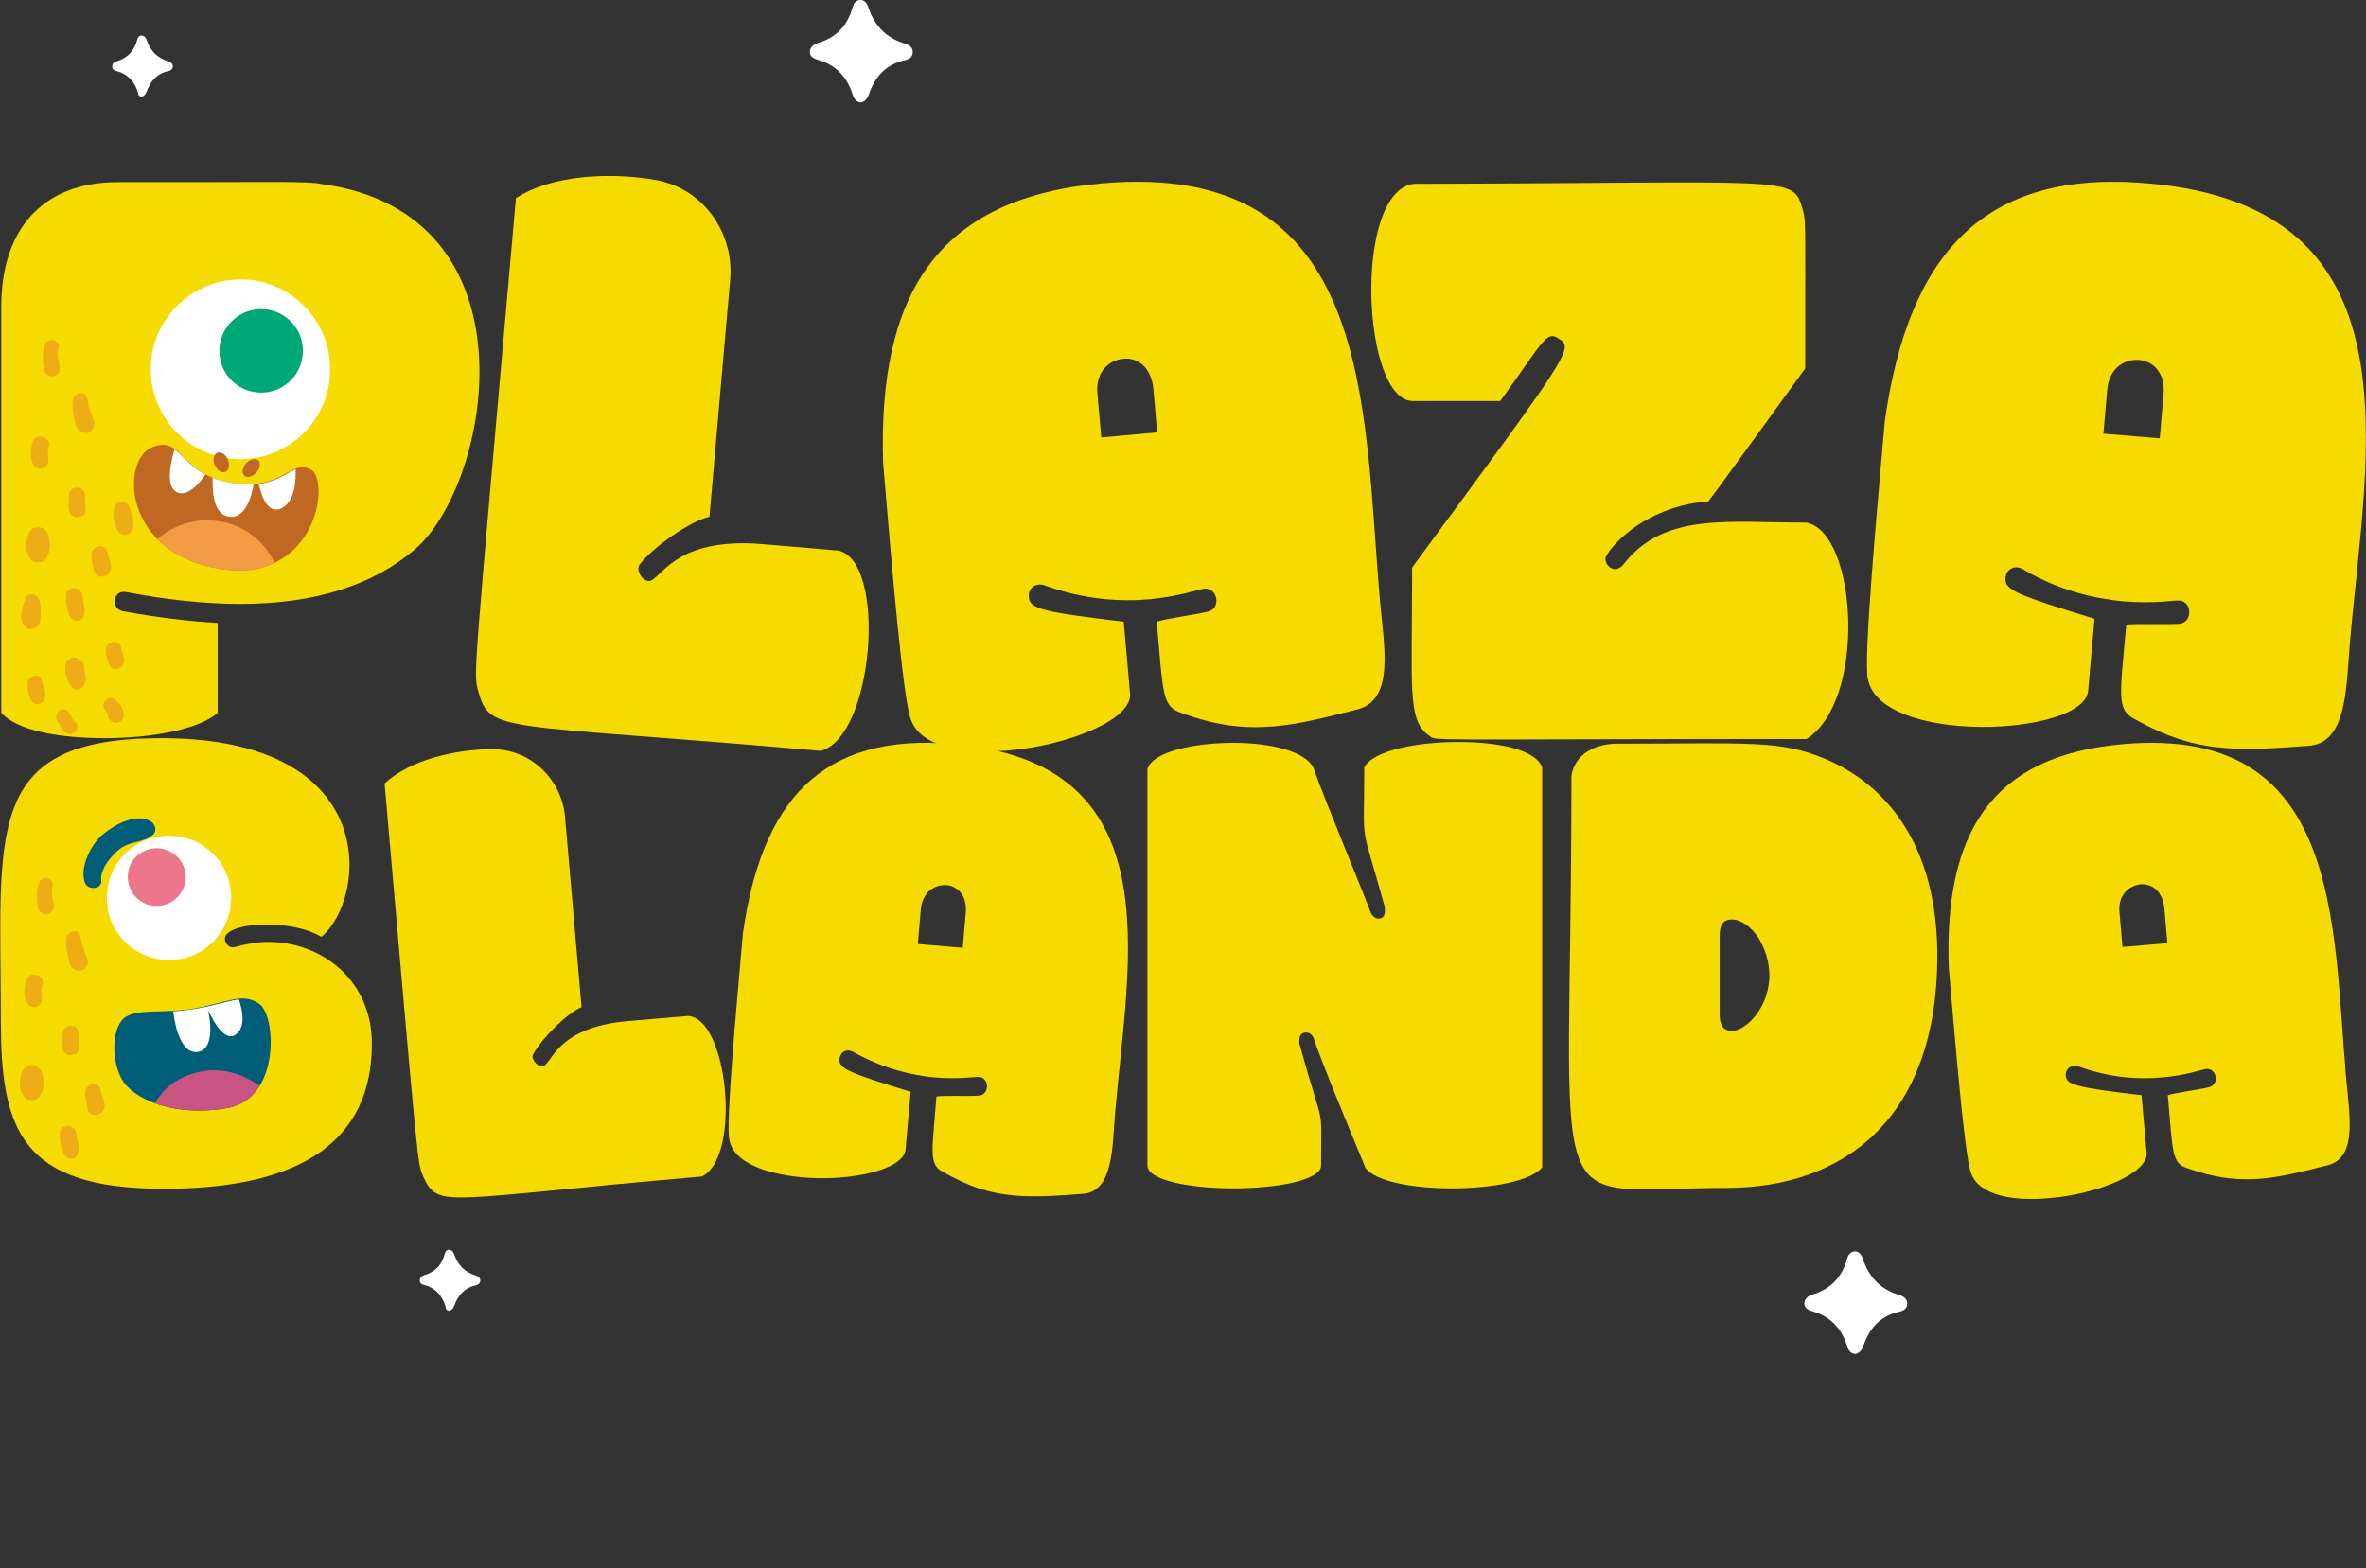
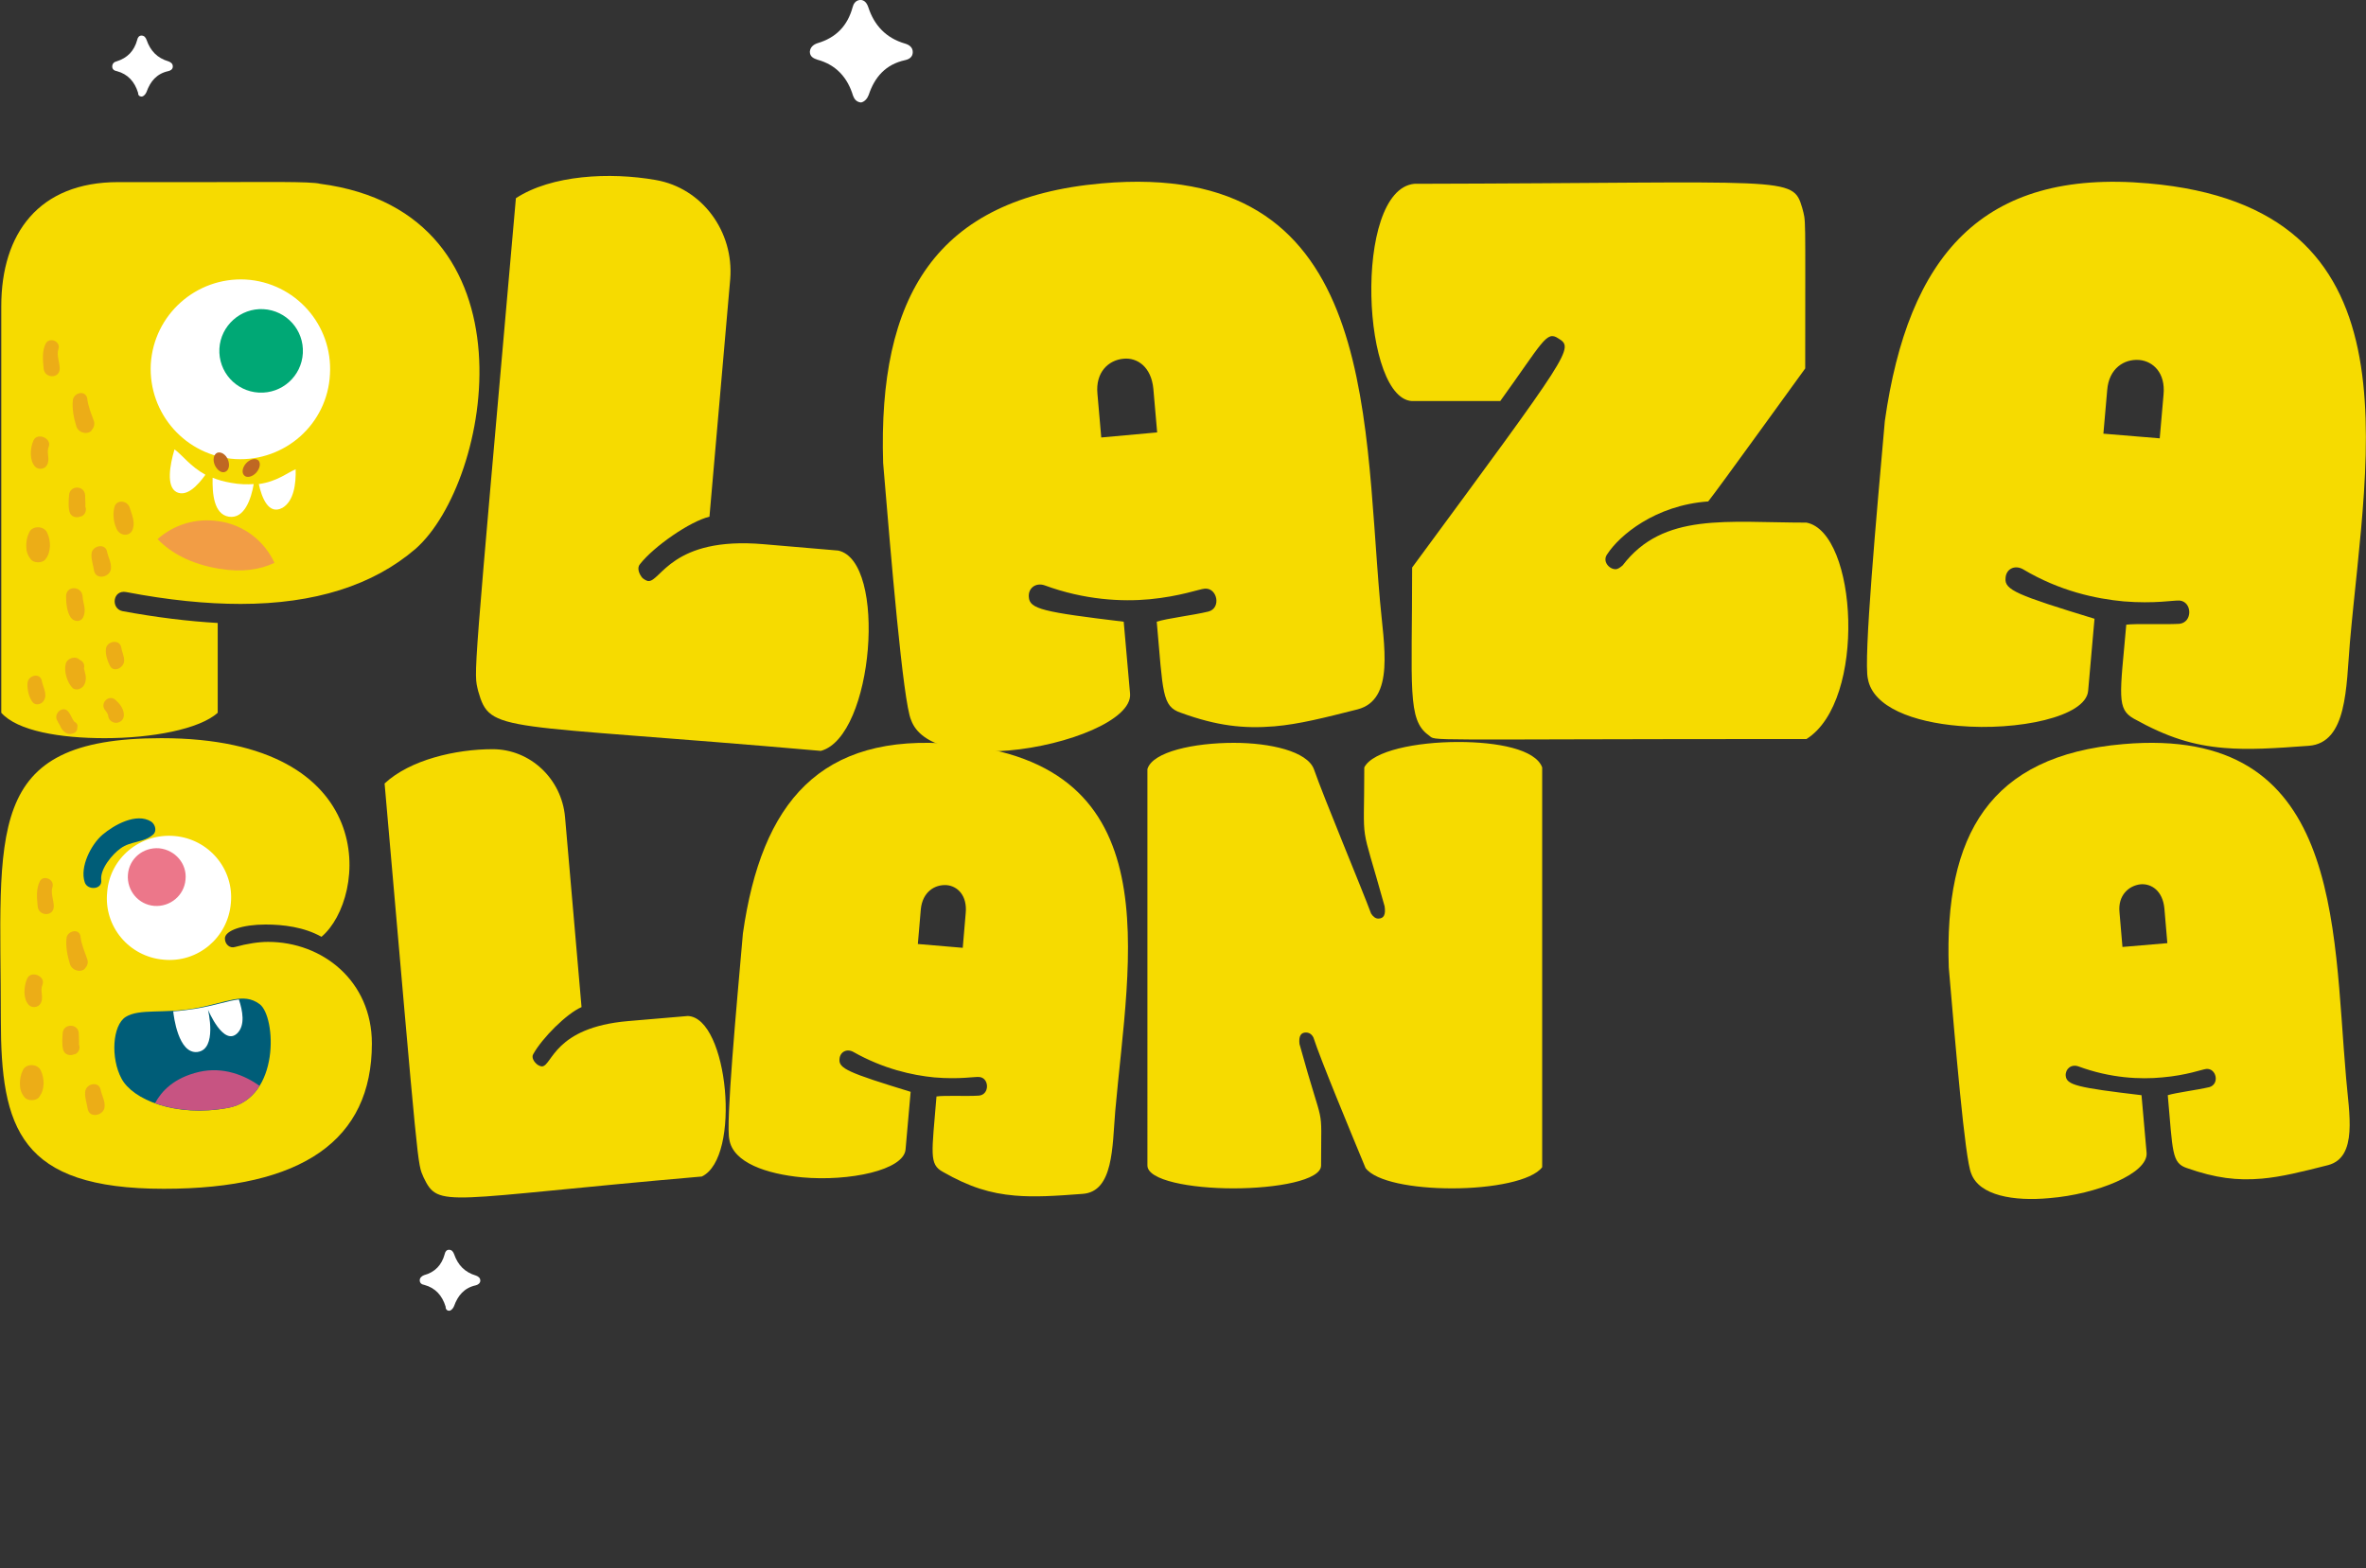
<svg xmlns="http://www.w3.org/2000/svg" version="1.1" id="Capa_1" x="0px" y="0px" viewBox="0 0 558.6 370.3" style="enable-background:new 0 0 558.6 370.3;" xml:space="preserve">
  <rect x="0" y="0" width="558.6" height="370.3" fill="#333333" stroke="none" />
  <style type="text/css">
	.st0{fill:#F6DB00;}
	.st1{fill-rule:evenodd;clip-rule:evenodd;fill:#FFFFFF;}
	.st2{fill:#FFFFFF;}
	.st3{fill:#00A875;}
	.st4{fill:#ECAD17;}
	.st5{fill:#BF6823;}
	.st6{fill:#F29D45;}
	.st7{fill:#EC778A;}
	.st8{fill:#005D78;}
	.st9{fill:#C75482;}
</style>
  <path class="st0" d="M0.3,72.3C0.3,55.1,9.2,43,27.9,43h22.3c11.5,0,23.3-0.2,25.4,0.4c51.8,6.8,40.5,70.4,22.5,86.2  c-10,8.6-23.8,13-41.3,13c-8.1,0-17.1-0.9-27-2.8c-3.2-0.6-3.7,3.9-0.9,4.5c8.1,1.5,15.6,2.4,22.5,2.8v21.2c-4.3,3.9-15.6,6-26.7,6  c-10.5,0-20.6-1.7-24.4-6V72.3z M53.5,96.2c6.8,1.3,11.3-3,11.3-8.4c0-5.3-3.8-7.7-7.3-7.7c-1.7,0-3,0.4-3.9,1.3V96.2z" />
  <path class="st0" d="M154.8,42.5c11,1.9,18.5,12.2,17.6,23.4l-4.9,56.1c-4.6,1.1-13.1,7-16.4,11.2c-0.8,0.9-0.2,2.4,0.6,3.3  c0.5,0.4,0.9,0.6,1.3,0.7c3,0.3,5.5-10.6,27.3-8.7l17.6,1.5c11.6,2.5,8.4,43.9-4.1,47.3c-76.3-6.7-78-4-80.9-14.1  c-1.1-4.8-1.4,0.6,8.9-116.4C130.2,41.3,144,40.6,154.8,42.5" />
  <path class="st0" d="M260.1,43.3c64.5-5.7,61.7,52.8,65.7,98.5c0.9,10.5,3.6,23.4-5.3,25.7c-7.9,2-13.8,3.5-19.6,4  c-7.3,0.6-13.6-0.1-22.1-3.2c-4.5-1.5-4.2-4.7-5.7-21.5c2.4-0.8,8.5-1.5,12.2-2.4c3.1-0.8,2.1-5.7-0.9-5.4c-1.3,0.1-5.7,1.8-13,2.5  c-6.5,0.6-15.3,0.2-24.8-3.3c-2.1-0.7-3.9,0.7-3.7,2.8c0.2,2.8,3.3,3.5,22.4,5.8l1.5,17c0.5,6.2-14.8,12.2-28.6,13.4  c-10.7,0.9-20.8-0.8-23.1-7.2c-1.9-4.2-4.8-39.2-6.6-60.7C207.3,70.2,220.7,46.8,260.1,43.3 M273.2,102.1l-0.9-10.3  c-0.5-5.2-3.8-7.4-7-7.1c-3.6,0.3-6.7,3.2-6.2,8.3l0.9,10.3L273.2,102.1z" />
  <path class="st0" d="M425.5,49.1c0.9,3.6,0.7-0.2,0.7,37.9c-3,4.1-20.5,28.4-22.9,31.4c-12.6,0.9-21,8.1-23.8,12.4  c-1.3,1.7,0.4,3.6,1.9,3.6c0.6,0,1.1-0.4,1.7-0.9c9.6-12.6,24.6-10.1,43.4-10.1c12,2.3,14.3,42.1,0,51.1c-93.9,0-87.1,0.6-89.2-0.9  c-5.1-3.6-3.9-11.1-3.9-39.6c37.7-51.2,38.3-51.8,34.5-54.1c-2.8-1.9-3.6,0.8-13.7,14.8h-20.3c-12.4,0.8-14.6-49.8,0-51.3  C423,43.2,423.2,41.4,425.5,49.1" />
  <path class="st0" d="M507.2,43.3c64.5,5.6,51.6,62.7,47.6,108.4c-0.9,10.5-0.6,23.7-9.7,24.4c-8.2,0.6-14.2,1-20,0.5  c-7.3-0.6-13.4-2.5-21.3-6.9c-4.1-2.3-3.3-5.4-1.8-22.2c2.5-0.3,8.7,0,12.5-0.2c3.2-0.3,3.1-5.2,0.1-5.5c-1.3-0.1-5.9,0.8-13.2,0.2  c-6.5-0.6-15.1-2.4-23.8-7.6c-2-1.1-4,0-4.1,2.1c-0.3,2.8,2.7,4,21,9.6l-1.5,17c-0.5,6.2-16.7,9.5-30.5,8.3  c-10.7-0.9-20.3-4.4-21.5-11.1c-1.1-4.4,2.1-39.4,4-60.9C450.5,60.6,467.8,39.8,507.2,43.3 M509.9,103.5l0.9-10.3  c0.5-5.2-2.5-7.9-5.7-8.2c-3.6-0.3-7.2,2-7.6,7.1l-0.9,10.3L509.9,103.5z" />
  <path class="st0" d="M116.3,176.9c8.9,0,16.3,7,17.1,16l3.9,44.9c-3.5,1.5-9.3,7.3-11.4,11.1c-0.5,0.8,0.2,1.9,1,2.5  c0.5,0.3,0.8,0.4,1.1,0.4c2.4-0.2,2.8-9.2,20.3-10.7l14.1-1.2c9.5,0.4,12.7,33.4,3.3,37.9c-61.1,5.3-62.1,7.7-65.7,0.2  c-1.5-3.6-1,0.7-9.2-93C96.8,179.4,107.6,176.9,116.3,176.9" />
  <path class="st0" d="M225.2,175.7c51.6,4.5,41.3,50.2,38.1,86.7c-0.7,8.4-0.4,19-7.7,19.5c-6.5,0.5-11.4,0.8-16,0.4  c-5.8-0.5-10.7-2-17-5.6c-3.3-1.8-2.6-4.3-1.5-17.8c2-0.3,6.9,0,10-0.2c2.6-0.2,2.5-4.2,0.1-4.4c-1.1-0.1-4.7,0.6-10.6,0.1  c-5.2-0.5-12-2-19.1-6c-1.6-0.9-3.2,0-3.3,1.7c-0.2,2.2,2.1,3.2,16.8,7.7l-1.2,13.6c-0.4,4.9-13.3,7.6-24.4,6.6  c-8.5-0.8-16.3-3.5-17.2-8.9c-0.9-3.6,1.7-31.5,3.2-48.7C179.8,189.5,193.6,172.9,225.2,175.7 M227.3,223.8l0.7-8.2  c0.4-4.2-2-6.4-4.5-6.6c-2.8-0.2-5.7,1.6-6.1,5.7l-0.7,8.2L227.3,223.8z" />
  <path class="st0" d="M270.9,181.6c1.2-4.1,11-6.2,20.4-6.2c8.6,0,17.3,2,18.9,6.2c2.4,6.9,11.4,28.4,13.5,34.1  c0.5,0.8,1.1,1.2,1.7,1.2c1.3,0,1.8-0.9,1.5-2.9c-6-21.6-4.8-12.9-4.8-32.8c2-3.9,12.2-6,22.2-6c9.2,0,18.2,1.7,19.8,6v94.4  c-2.4,3.2-11.7,5-21.3,5c-9.2,0-18-1.6-20.4-4.8c-3.6-8.7-10.7-25.8-12.3-30.8c-0.4-0.8-1-1.2-1.8-1.2c-1.2,0-1.7,0.9-1.5,2.7  c6,21.8,5.1,12.9,5.1,28.7c0,3.5-10.5,5.4-20.7,5.4c-10.2,0-20.3-1.9-20.3-5.4V181.6z" />
-   <path class="st0" d="M381.2,175.6c31.9,0,39.1-1,50.2,3.8c15.6,6.8,26,22.1,26,46.3c0,37.9-21.6,54.8-49.9,54.8  c-44.6,0-36.5,11.6-36.5-96.6C370.9,182.1,372.3,176.1,381.2,175.6 M406,239.5c0,2.6,0.9,3.9,2.9,3.9c4.6,0,13.1-10.4,6.3-21.9  c-1.7-2.6-4.1-4.4-6.3-4.4c-2,0-2.9,1.2-2.9,3.8V239.5z" />
  <path class="st0" d="M501.3,175.7c51.6-4.5,49.4,42.3,52.6,78.8c0.7,8.4,2.8,18.7-4.2,20.6c-6.3,1.6-11.1,2.8-15.7,3.2  c-5.8,0.5-10.9-0.1-17.7-2.5c-3.6-1.2-3.3-3.8-4.5-17.2c1.9-0.6,6.8-1.2,9.8-1.9c2.5-0.7,1.7-4.5-0.7-4.3c-1,0.1-4.6,1.5-10.4,2  c-5.2,0.5-12.2,0.2-19.8-2.6c-1.7-0.6-3.1,0.6-3,2.2c0.2,2.2,2.7,2.8,17.9,4.6l1.2,13.6c0.4,4.9-11.8,9.8-22.9,10.7  c-8.5,0.8-16.6-0.6-18.5-5.8c-1.5-3.3-3.8-31.3-5.3-48.6C459,197.2,469.7,178.4,501.3,175.7 M511.7,222.7l-0.7-8.2  c-0.4-4.2-3.1-5.9-5.6-5.7c-2.8,0.3-5.4,2.6-5,6.6l0.7,8.2L511.7,222.7z" />
  <path class="st0" d="M75.9,221.2c-4.1-2.3-9-2.9-13.2-2.9c-5.4,0-9.6,1.4-9.6,3.3c0,1.4,1.2,2.4,2.4,2c2.9-0.8,5.6-1.2,7.8-1.2  c12.8,0,24.5,9.2,24.5,24c0,22.8-16.4,34.3-49.1,34.3c-34.1,0-38.5-14.3-38.5-40c0-44.5-4.4-66.4,37.9-66.4  C90.3,174.3,86.7,212.1,75.9,221.2 M45.4,210.8c0-5.2-7.5-4.7-8.7-4.2c-5,2-3.4,8.3,0,8.7C37.1,215.8,44.9,216.2,45.4,210.8   M47.2,245.5c0-3.2-2.1-4.5-6.2-4.4c-5.9,0.4-6.9,6-2.4,8.9C40.8,251.2,46.7,251.2,47.2,245.5" />
  <path class="st1" d="M203.3,24.2c0.9-0.2,1.5-1,1.8-1.8c1.4-4.2,4-7.2,8.6-8.2c0.9-0.2,1.8-0.7,1.8-1.9c0-1.1-0.8-1.7-1.8-2  c-4.5-1.3-7.3-4.3-8.7-8.6c-0.3-0.9-0.9-1.8-2-1.7c-1,0.1-1.5,0.9-1.7,1.7c-1.2,4.4-3.9,7.2-8.3,8.5c-0.9,0.3-1.7,0.9-1.8,2  c0,1.2,0.9,1.6,1.8,1.9c4.4,1.2,7.1,4.2,8.4,8.5C201.7,23.4,202.2,24.1,203.3,24.2" />
-   <path class="st1" d="M438.1,319.7c0.9-0.2,1.5-1,1.8-1.8c1.4-4.2,4-7.2,8.6-8.2c0.9-0.2,1.8-0.7,1.8-1.9c0-1.1-0.9-1.7-1.8-2  c-4.5-1.3-7.3-4.3-8.7-8.6c-0.3-0.9-0.9-1.8-2-1.7c-1,0.1-1.5,0.9-1.7,1.7c-1.2,4.4-3.9,7.2-8.3,8.5c-0.9,0.3-1.7,0.9-1.8,2  c0,1.2,0.9,1.6,1.8,1.9c4.4,1.2,7.1,4.2,8.4,8.5C436.5,318.9,436.9,319.6,438.1,319.7" />
  <path class="st1" d="M33.5,22.8c0.5-0.1,0.9-0.6,1.1-1.1c0.9-2.5,2.4-4.3,5.1-4.9c0.5-0.1,1.1-0.4,1.1-1.1c0-0.7-0.5-1-1-1.2  c-2.7-0.8-4.3-2.5-5.2-5.1c-0.2-0.5-0.5-1-1.2-1c-0.6,0-0.9,0.5-1,1c-0.7,2.6-2.3,4.3-4.9,5.1c-0.5,0.1-1,0.5-1,1.2  c0,0.7,0.5,1,1.1,1.1c2.6,0.7,4.2,2.5,5,5.1C32.6,22.4,32.8,22.8,33.5,22.8" />
  <path class="st1" d="M106.1,309.5c0.5-0.1,0.9-0.6,1.1-1.1c0.9-2.5,2.4-4.3,5.1-4.9c0.5-0.1,1.1-0.5,1.1-1.1c0-0.7-0.5-1-1-1.2  c-2.7-0.8-4.3-2.5-5.2-5.1c-0.2-0.5-0.5-1-1.2-1c-0.6,0-0.9,0.5-1,1c-0.7,2.6-2.3,4.3-4.9,5c-0.5,0.2-1,0.6-1,1.2  c0,0.7,0.5,1,1.1,1.1c2.6,0.7,4.2,2.5,5,5.1C105.2,309,105.4,309.5,106.1,309.5" />
  <path class="st2" d="M77.9,88.4c-0.6,11.7-10.6,20.6-22.3,20C43.9,107.7,35,97.7,35.6,86C36.3,74.3,46.3,65.4,58,66  C69.7,66.7,78.6,76.7,77.9,88.4" />
  <path class="st3" d="M71.5,83.4c0.3-5.5-3.9-10.1-9.3-10.4c-5.4-0.3-10.1,3.9-10.4,9.3c-0.3,5.5,3.9,10.1,9.3,10.4  C66.6,93,71.2,88.8,71.5,83.4" />
  <path class="st4" d="M6.9,125.7c-0.5,1-0.7,2-0.7,3.2c0,1.3,0.3,2.2,1.1,3.2c0.7,0.9,2.7,0.9,3.4,0c0.8-1,1-1.9,1.1-3.2  c0-1.1-0.2-2.2-0.7-3.2C10.3,124.1,7.6,124.1,6.9,125.7" />
-   <path class="st4" d="M6.1,141.2c-0.7,1.6-1.5,4-0.9,5.7c0.3,0.9,1.1,1.7,2.1,1.6c0.5-0.1,0.6-0.1,1.1-0.3c0.7-0.3,1.1-1.2,1.1-1.9  c0.1-1.5,0.3-3.3-0.3-4.7C8.8,140.4,6.8,139.7,6.1,141.2" />
  <path class="st4" d="M15.6,140.8c0,1.6,0.2,3.7,1.1,5c0.7,1,2.3,1.2,2.9,0c0.9-1.8,0-3.2-0.1-5C19.3,138.3,15.6,138.2,15.6,140.8" />
  <path class="st4" d="M18.6,155.7c-0.2-0.1-0.1,0,0.3,0.2c-1-1.2-3.1-0.5-3.4,0.9c-0.4,1.7,0.3,4.2,1.5,5.5c0.4,0.5,1.1,0.6,1.7,0.4  c0.3-0.1,0.6-0.3,0.8-0.5c0.3-0.3,0.5-0.8,0.3-1.3c0,0,0-0.1,0-0.1c-0.1,0.5-0.3,1-0.4,1.5c0.7-0.6,1-1.7,0.8-2.9  c-0.2-0.9-0.4-1.8-0.7-2.6c-0.2,0.7-0.4,1.3-0.5,2c-0.5,0.2-0.6,0.3-0.3,0.2C20.3,158.3,20.3,156.3,18.6,155.7" />
  <path class="st4" d="M25,153.3c-0.1,1.3,0.3,2.6,0.9,3.8c0.8,1.8,3.2,0.7,3.4-0.9c0.1-1.2-0.5-2.2-0.7-3.4  C28.2,150.8,25.1,151.4,25,153.3" />
  <path class="st4" d="M6.5,161.3c-0.1,1.5,0.3,3.3,1.2,4.5c0.7,0.9,2.1,0.5,2.6-0.3c1-1.5-0.1-3.1-0.4-4.6  C9.6,158.7,6.6,159.4,6.5,161.3" />
  <path class="st4" d="M13.7,170.4c-0.2-0.2,0.2,0.5,0.3,0.6c0.2,0.3,0.3,0.7,0.5,1c0.5,0.8,1.3,1.4,2.2,1.3c0.7-0.1,1.4-0.4,1.5-1.1  c0-0.3,0.1-0.5,0.1-0.8c0-0.5-0.5-1-1-1c0.8,0.7,0.9,0.8,0.5,0.2c-0.3-0.3-0.4-0.3-0.2-0.1c0.1,0.1-0.3-0.4-0.4-0.6  c-0.4-0.7-0.6-1.3-1.1-1.9C14.7,166.4,12.3,168.8,13.7,170.4" />
  <path class="st4" d="M24.9,167.8c0.4,0.5,0.6,0.8,0.7,1.5c0.2,1,1.4,1.6,2.3,1.3c1.1-0.3,1.5-1.3,1.3-2.3c-0.2-1.2-1-2.2-1.9-3  C25.7,163.8,23.4,166.1,24.9,167.8" />
  <path class="st4" d="M21.6,130.8c-0.1,1.3,0.4,2.6,0.6,3.9c0.4,2.4,3.9,1.6,4-0.5c0.1-1.4-0.6-2.5-0.9-3.8  C25,128.1,21.7,128.8,21.6,130.8" />
  <path class="st4" d="M16.3,117c-0.1,1.3-0.2,2.6,0.1,3.8c0.3,1.3,1.7,1.6,2.7,1.1c0,0-0.1,0.1-0.1,0.1c1.7-0.5,1.7-2.9,0-3.4  c0,0,0.1,0.1,0.1,0.1c0.3,0.7,0.6,1.4,0.9,2.1c0.3-1.2,0.1-2.5,0.1-3.8C20,114.5,16.4,114.5,16.3,117" />
  <path class="st4" d="M7.9,104c-0.8,1.8-1,4.7,0.4,6.2c0.8,0.8,2.3,0.6,2.8-0.4c0.8-1.4-0.2-2.9,0.4-4.3C12.3,103.5,8.8,102,7.9,104" />
  <path class="st4" d="M27,119.8c-0.4,1.6-0.2,3.5,0.5,5c0.7,1.8,3.3,2.1,3.9,0c0.5-1.7-0.3-3.4-0.8-5C30,118.1,27.4,117.9,27,119.8" />
  <path class="st4" d="M17.2,94.5c-0.2,2.1,0.2,4.1,0.8,6.1c0.2,0.7,0.8,1.3,1.5,1.5c0.1,0,0.2,0,0.3,0.1c0.6,0.1,1.2,0,1.7-0.4  c0,0,0.1-0.1,0.1-0.2c0.5-0.5,0.8-1.3,0.6-2.1c-0.6-1.7-1.4-3.5-1.6-5.4C20.2,92,17.4,92.7,17.2,94.5" />
  <path class="st4" d="M10.8,81.1c-0.9,1.8-0.7,3.9-0.5,5.9c0.2,2.4,3.8,2.5,3.8,0c0-1.4-0.8-3.2-0.3-4.6  C14.4,80.6,11.7,79.5,10.8,81.1" />
-   <path class="st5" d="M35.9,105.6c7.4-2.9,6.4,6.4,18.7,8.4c12.3,2,13.8-5.6,18.7-3.2c4.9,2.4,1.4,27.3-21.5,23.5  C28.9,130.5,28.5,108.6,35.9,105.6" />
  <path class="st2" d="M54,122c3.7,0.6,5.3-4.2,5.9-7.7c-1.5,0.1-3.3,0.1-5.4-0.3c-1.7-0.3-3.1-0.7-4.3-1.2  C50.1,116.6,50.5,121.4,54,122" />
  <path class="st2" d="M66.7,119.9c2.7-1.6,3.2-5.7,3.1-9.1c-2.1,0.9-4.4,2.9-8.7,3.5C61.8,117.5,63.4,121.7,66.7,119.9" />
  <path class="st2" d="M41.7,116.2c2.4,1.2,5-1.6,6.8-4.1c-3.6-2-5.4-4.6-7.3-6C40.1,109.8,39.2,114.9,41.7,116.2" />
  <path class="st6" d="M51.8,123.1c-5.5-0.9-10.8,0.8-14.6,4.2c3.2,3.3,7.9,5.9,14.6,7c5.4,0.9,9.6,0.2,13-1.4  C62.5,127.9,57.8,124,51.8,123.1" />
  <path class="st5" d="M60.5,111.6c-0.9,1-2.2,1.3-2.8,0.7c-0.7-0.6-0.5-1.9,0.4-2.9c0.9-1,2.2-1.3,2.9-0.7  C61.6,109.3,61.4,110.6,60.5,111.6" />
  <path class="st5" d="M53.8,108.5c0.5,1.2,0.3,2.5-0.6,2.9c-0.8,0.4-1.9-0.3-2.5-1.6c-0.5-1.2-0.3-2.5,0.6-2.9  C52.2,106.6,53.3,107.3,53.8,108.5" />
  <path class="st2" d="M41.2,197.4c8.1,0.7,14.1,7.8,13.3,15.9c-0.7,8.1-7.8,14.1-15.9,13.3c-8.1-0.7-14.1-7.8-13.3-15.9  C25.9,202.6,33.1,196.7,41.2,197.4" />
  <path class="st7" d="M37.6,200.3c-3.8-0.3-7.1,2.4-7.4,6.2c-0.3,3.8,2.5,7.1,6.2,7.4c3.8,0.3,7.1-2.5,7.4-6.2  C44.2,204,41.4,200.7,37.6,200.3" />
  <path class="st8" d="M29.7,240.1c3.3-2,8.8-0.7,16.3-2c7.5-1.3,11.4-3.9,15.3-1c3.9,2.9,4.9,22.2-7.5,24.5  c-12.4,2.3-22.5-2-25.1-6.9C26.1,249.9,26.5,242.1,29.7,240.1" />
  <path class="st2" d="M46.6,248.4c4.8-0.6,2.5-10,2.5-10s3.7,8.9,7,5.5c1.8-1.9,1.2-5.2,0.3-7.9c-2.7,0.3-5.9,1.5-10.3,2.2  c-1.9,0.3-3.6,0.5-5.2,0.6C41,239.9,42.1,248.9,46.6,248.4" />
  <path class="st9" d="M47,253.1c-6,1.4-8.9,4.6-10.4,7.4c4.5,1.6,10.5,2.3,17.2,1.1c3.5-0.6,5.9-2.7,7.5-5.2  C57.8,253.9,52.7,251.8,47,253.1" />
  <path class="st8" d="M23.9,207.8c-0.3-2.6,2.6-6.1,4.6-7.5c2.3-1.7,5.4-1.3,7.6-3.2c1-0.8,0.6-2.4-0.4-3.1  c-3.5-2.2-8.8,0.8-11.5,3.1c-2.7,2.3-5.4,7.6-4.2,11.2C20.6,210.3,24.2,210.1,23.9,207.8" />
  <path class="st4" d="M5.4,252.7c-0.5,1-0.7,2-0.7,3.2c0,1.3,0.3,2.2,1.1,3.2c0.7,0.9,2.7,0.9,3.4,0c0.8-1.1,1-1.9,1.1-3.2  c0-1.1-0.2-2.2-0.7-3.2C8.8,251.1,6.1,251.1,5.4,252.7" />
-   <path class="st4" d="M14.1,267.8c0,1.6,0.3,3.7,1.2,5c0.7,1,2.3,1.2,2.9,0c0.9-1.8,0-3.2-0.1-5C17.8,265.3,14.1,265.2,14.1,267.8" />
  <path class="st4" d="M20.1,257.9c-0.1,1.3,0.4,2.6,0.6,3.9c0.4,2.4,3.9,1.6,4-0.5c0.1-1.4-0.6-2.5-0.9-3.8  C23.5,255.1,20.2,255.8,20.1,257.9" />
  <path class="st4" d="M14.8,244c-0.1,1.3-0.2,2.6,0.1,3.8c0.3,1.3,1.7,1.6,2.7,1.1c0,0-0.1,0.1-0.1,0.1c1.7-0.5,1.7-2.9,0-3.4  c0,0,0.1,0,0.1,0.1c0.3,0.7,0.6,1.4,0.9,2.1c0.3-1.2,0.1-2.5,0.1-3.8C18.5,241.6,14.9,241.6,14.8,244" />
  <path class="st4" d="M6.4,231.1c-0.8,1.8-1,4.7,0.4,6.2c0.8,0.8,2.3,0.6,2.8-0.4c0.8-1.4-0.2-2.9,0.4-4.3  C10.9,230.5,7.3,229,6.4,231.1" />
  <path class="st4" d="M15.7,221.5c-0.2,2.1,0.2,4.1,0.8,6.1c0.2,0.7,0.8,1.3,1.5,1.5c0.1,0,0.2,0,0.3,0.1c0.6,0.1,1.2,0,1.7-0.4  c0-0.1,0.1-0.1,0.1-0.2c0.5-0.5,0.8-1.3,0.5-2.1c-0.6-1.8-1.4-3.5-1.6-5.4C18.7,219.1,15.9,219.8,15.7,221.5" />
  <path class="st4" d="M9.4,208.1c-0.9,1.8-0.7,3.9-0.5,5.9c0.2,2.4,3.8,2.5,3.8,0c0-1.4-0.8-3.2-0.3-4.6  C12.9,207.6,10.2,206.5,9.4,208.1" />
</svg>